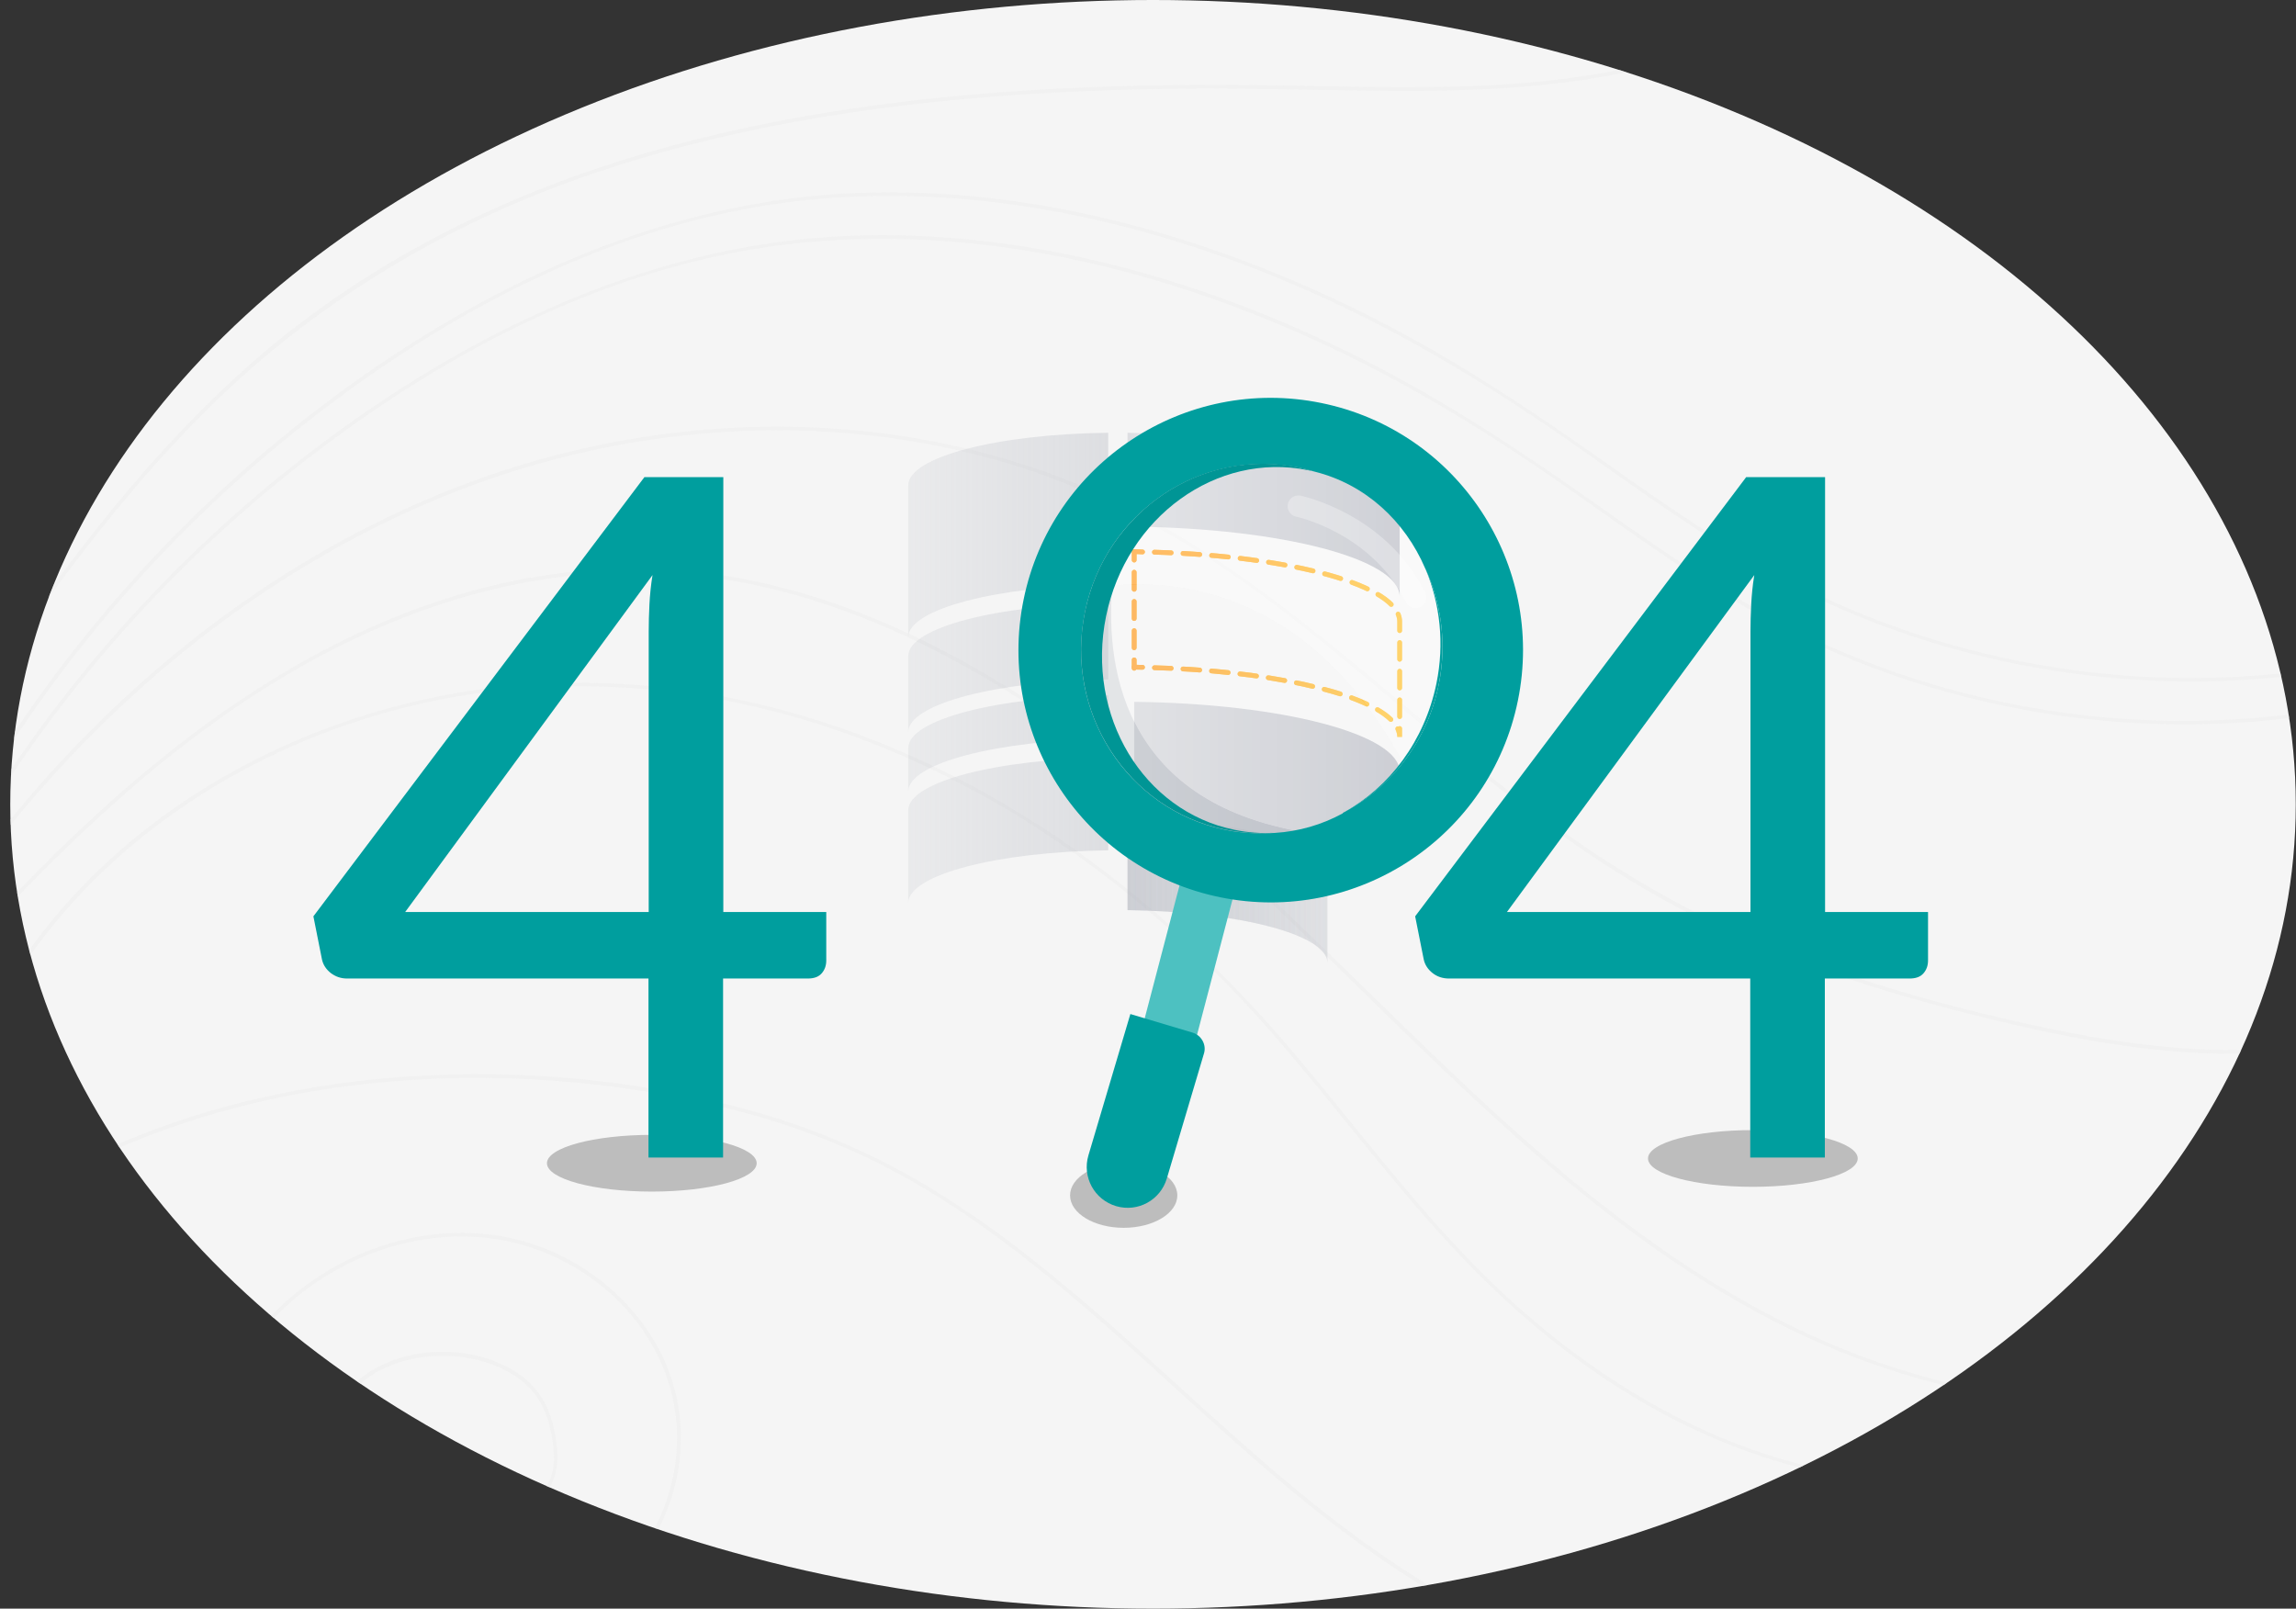
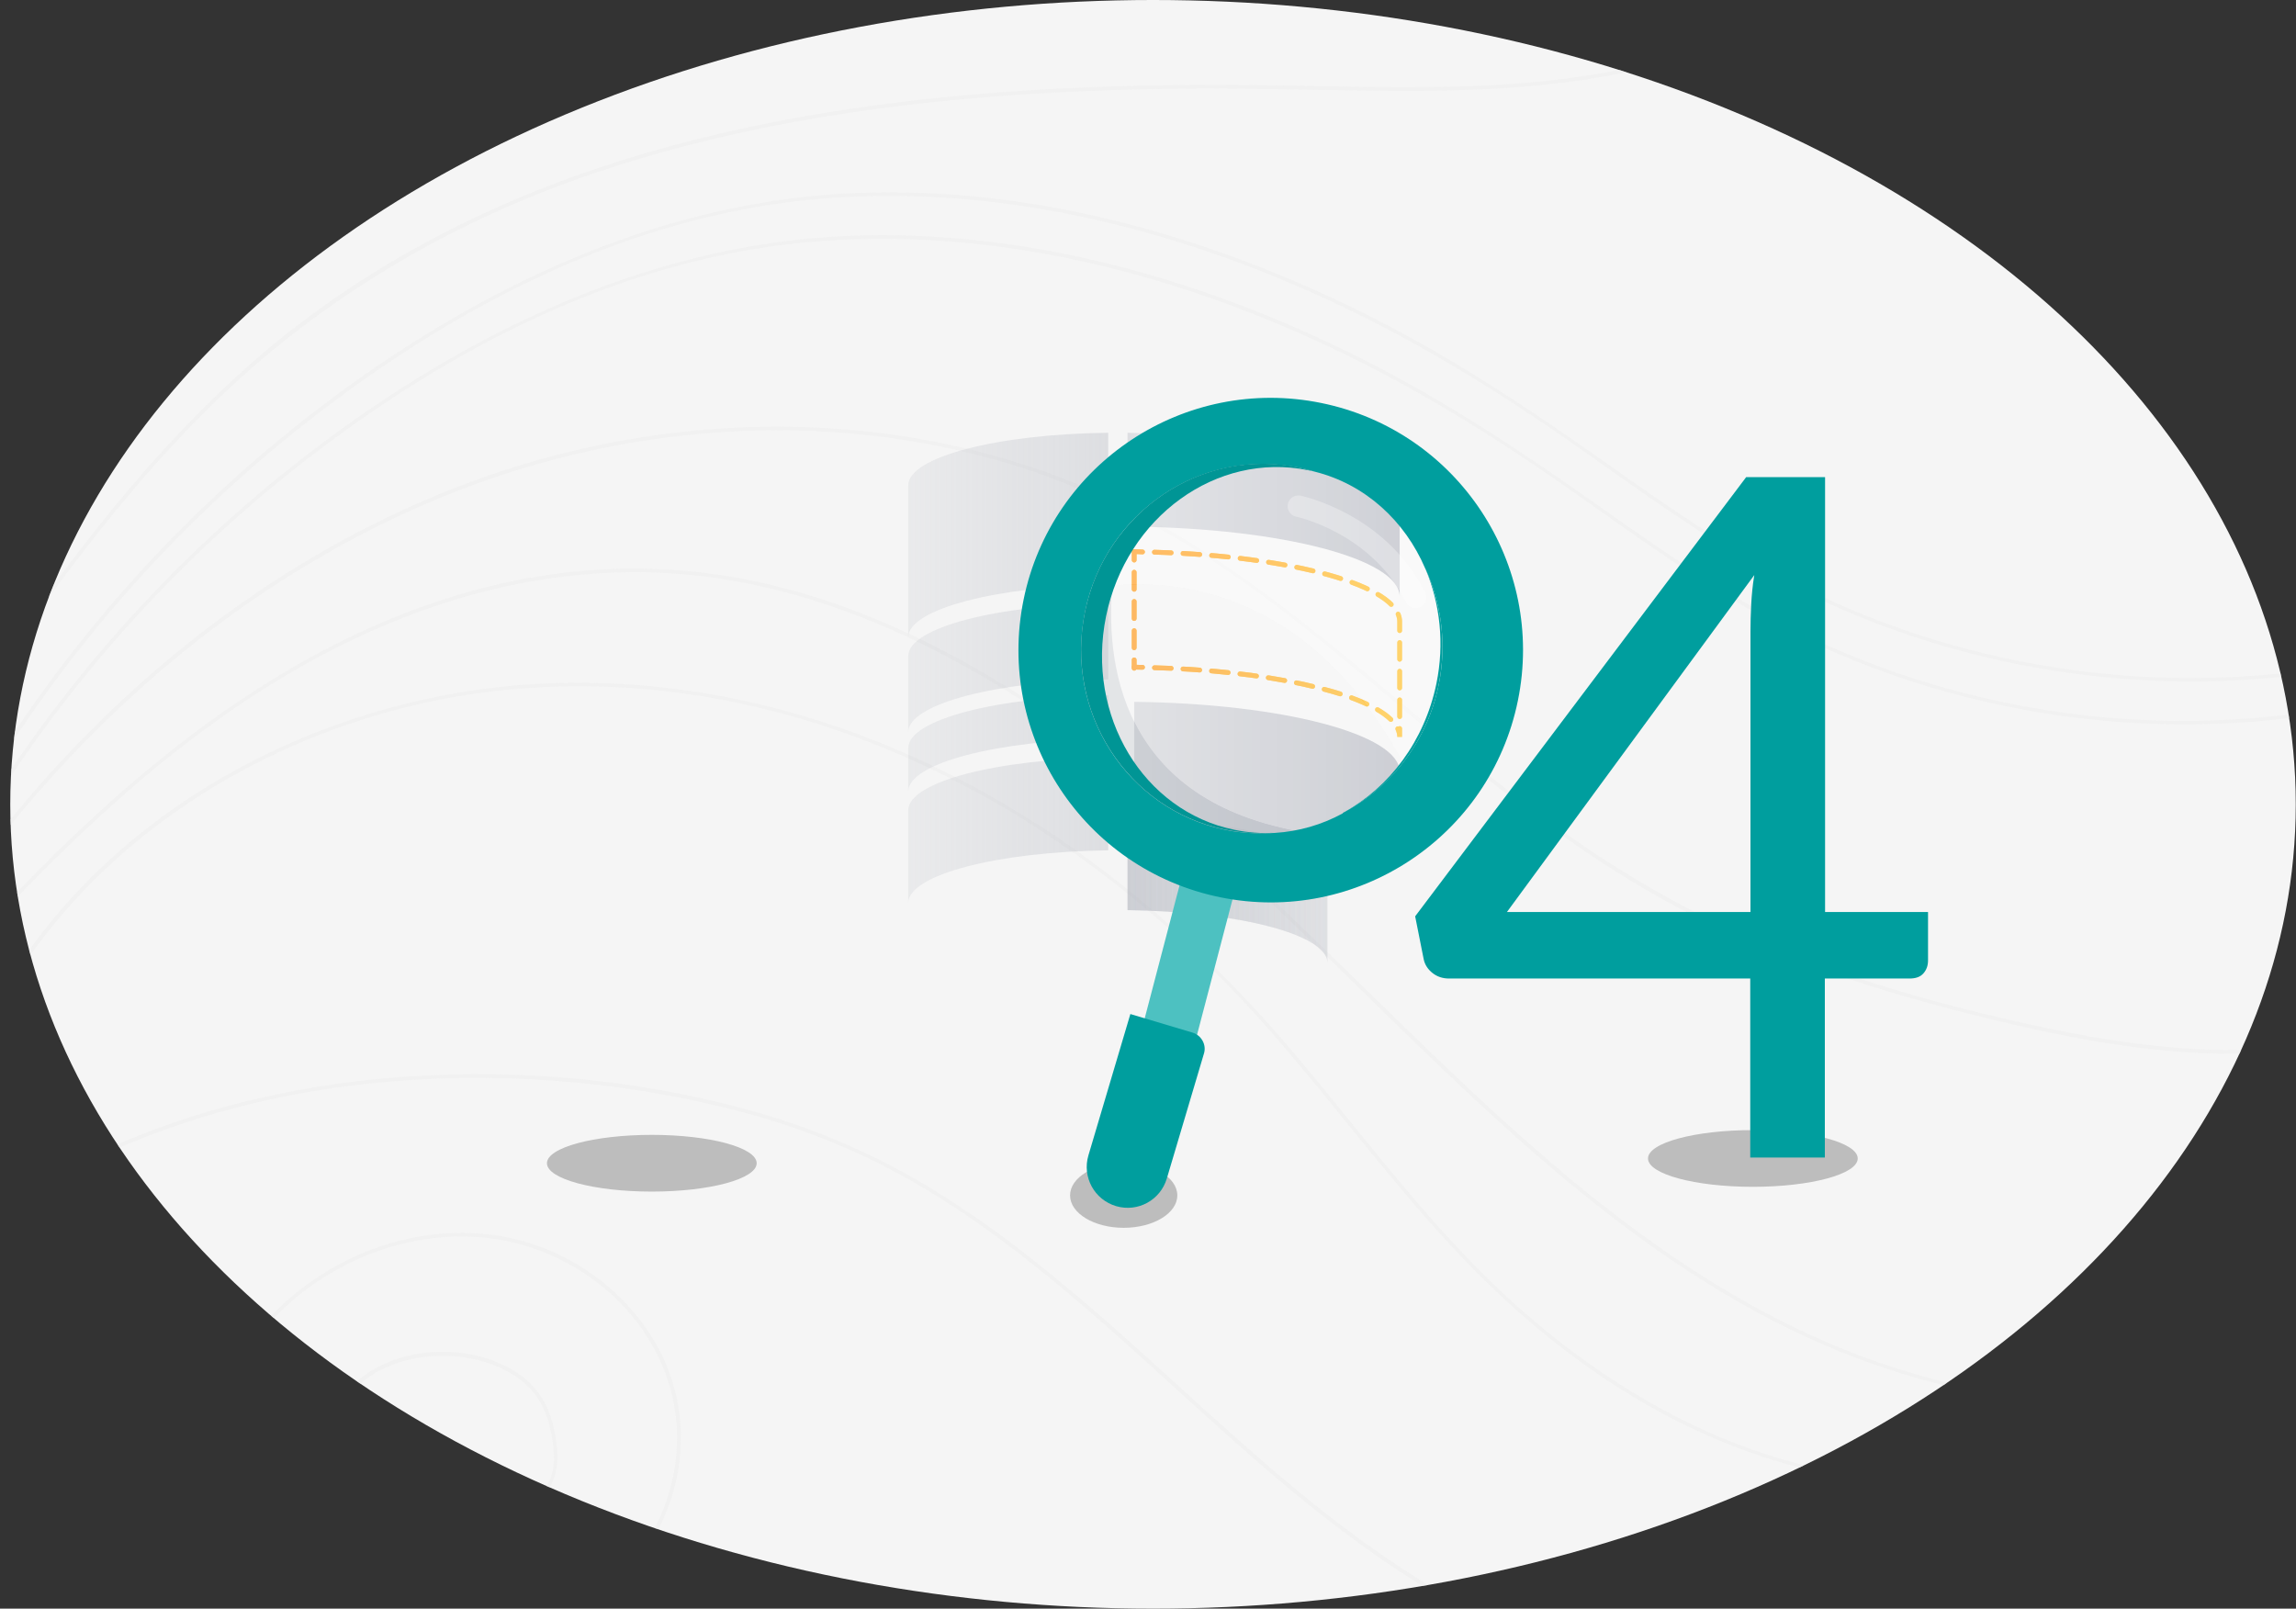
<svg xmlns="http://www.w3.org/2000/svg" xmlns:xlink="http://www.w3.org/1999/xlink" version="1.1" x="0px" y="0px" viewBox="0 0 963.4 675" style="enable-background:new 0 0 963.4 675;" xml:space="preserve">
  <rect x="0" y="0" width="963.4" height="675" fill="#333333" stroke="none" />
  <style type="text/css">
	.st0{display:none;}
	.st1{display:inline;opacity:0.3;fill:url(#SVGID_1_);}
	.st2{display:inline;opacity:0.3;fill:url(#SVGID_2_);}
	.st3{display:inline;opacity:0.3;fill:url(#SVGID_3_);}
	.st4{display:inline;opacity:0.3;fill:url(#SVGID_4_);}
	.st5{display:inline;opacity:0.3;fill:url(#SVGID_5_);}
	.st6{display:inline;opacity:0.3;fill:url(#SVGID_6_);}
	.st7{display:inline;opacity:0.3;fill:url(#SVGID_7_);}
	.st8{display:inline;}
	.st9{fill:none;stroke:url(#SVGID_8_);stroke-width:2;stroke-linecap:round;stroke-miterlimit:10;}
	.st10{fill:none;stroke:url(#SVGID_9_);stroke-width:2;stroke-linecap:round;stroke-miterlimit:10;stroke-dasharray:7.156,5.111;}
	.st11{fill:none;stroke:url(#SVGID_10_);stroke-width:2;stroke-linecap:round;stroke-miterlimit:10;}
	
		.st12{fill:none;stroke:url(#SVGID_11_);stroke-width:2;stroke-linecap:round;stroke-miterlimit:10;stroke-dasharray:7.013,5.01;}
	.st13{fill:none;stroke:url(#SVGID_12_);stroke-width:2;stroke-linecap:round;stroke-miterlimit:10;}
	
		.st14{fill:none;stroke:url(#SVGID_13_);stroke-width:2;stroke-linecap:round;stroke-miterlimit:10;stroke-dasharray:6.994,4.996;}
	.st15{fill:none;stroke:url(#SVGID_14_);stroke-width:2;stroke-linecap:round;stroke-miterlimit:10;}
	.st16{display:inline;opacity:0.3;fill:url(#SVGID_15_);}
	.st17{fill:none;stroke:url(#SVGID_16_);stroke-width:2;stroke-linecap:round;stroke-miterlimit:10;}
	
		.st18{fill:none;stroke:url(#SVGID_17_);stroke-width:2;stroke-linecap:round;stroke-miterlimit:10;stroke-dasharray:7.199,5.142;}
	.st19{fill:none;stroke:url(#SVGID_18_);stroke-width:2;stroke-linecap:round;stroke-miterlimit:10;}
	
		.st20{fill:none;stroke:url(#SVGID_19_);stroke-width:2;stroke-linecap:round;stroke-miterlimit:10;stroke-dasharray:6.704,4.788;}
	.st21{fill:none;stroke:url(#SVGID_20_);stroke-width:2;stroke-linecap:round;stroke-miterlimit:10;}
	
		.st22{fill:none;stroke:url(#SVGID_21_);stroke-width:2;stroke-linecap:round;stroke-miterlimit:10;stroke-dasharray:6.549,4.678;}
	.st23{fill:none;stroke:url(#SVGID_22_);stroke-width:2;stroke-linecap:round;stroke-miterlimit:10;}
	.st24{display:inline;opacity:0.3;fill:url(#SVGID_23_);}
	.st25{display:inline;opacity:0.3;fill:url(#SVGID_24_);}
	.st26{fill:#F5F5F5;}
	.st27{fill:#BDBDBD;}
	.st28{opacity:0.6;clip-path:url(#SVGID_26_);}
	.st29{fill:#EEEEEE;}
	.st30{fill:none;stroke:url(#SVGID_27_);stroke-width:2;stroke-linecap:round;stroke-miterlimit:10;}
	
		.st31{fill:none;stroke:url(#SVGID_28_);stroke-width:2;stroke-linecap:round;stroke-miterlimit:10;stroke-dasharray:7.156,5.111;}
	.st32{fill:none;stroke:url(#SVGID_29_);stroke-width:2;stroke-linecap:round;stroke-miterlimit:10;}
	
		.st33{fill:none;stroke:url(#SVGID_30_);stroke-width:2;stroke-linecap:round;stroke-miterlimit:10;stroke-dasharray:7.013,5.01;}
	.st34{fill:none;stroke:url(#SVGID_31_);stroke-width:2;stroke-linecap:round;stroke-miterlimit:10;}
	
		.st35{fill:none;stroke:url(#SVGID_32_);stroke-width:2;stroke-linecap:round;stroke-miterlimit:10;stroke-dasharray:6.994,4.996;}
	.st36{fill:none;stroke:url(#SVGID_33_);stroke-width:2;stroke-linecap:round;stroke-miterlimit:10;}
	.st37{opacity:0.6;fill:url(#SVGID_34_);}
	.st38{fill:none;stroke:url(#SVGID_35_);stroke-width:2;stroke-linecap:round;stroke-miterlimit:10;}
	
		.st39{fill:none;stroke:url(#SVGID_36_);stroke-width:2;stroke-linecap:round;stroke-miterlimit:10;stroke-dasharray:7.156,5.111;}
	.st40{fill:none;stroke:url(#SVGID_37_);stroke-width:2;stroke-linecap:round;stroke-miterlimit:10;}
	
		.st41{fill:none;stroke:url(#SVGID_38_);stroke-width:2;stroke-linecap:round;stroke-miterlimit:10;stroke-dasharray:7.013,5.01;}
	.st42{fill:none;stroke:url(#SVGID_39_);stroke-width:2;stroke-linecap:round;stroke-miterlimit:10;}
	
		.st43{fill:none;stroke:url(#SVGID_40_);stroke-width:2;stroke-linecap:round;stroke-miterlimit:10;stroke-dasharray:6.994,4.996;}
	.st44{fill:none;stroke:url(#SVGID_41_);stroke-width:2;stroke-linecap:round;stroke-miterlimit:10;}
	.st45{opacity:0.6;fill:url(#SVGID_42_);}
	.st46{opacity:0.3;fill:url(#SVGID_43_);}
	.st47{opacity:0.3;fill:url(#SVGID_44_);}
	.st48{opacity:0.3;fill:url(#SVGID_45_);}
	.st49{opacity:0.3;fill:url(#SVGID_46_);}
	.st50{opacity:0.3;fill:url(#SVGID_47_);}
	.st51{opacity:0.3;fill:url(#SVGID_48_);}
	.st52{opacity:0.3;fill:url(#SVGID_49_);}
	.st53{fill:#009E9E;}
	.st54{opacity:0.4;}
	.st55{fill:#FFFFFF;}
	.st56{fill:#FAFAFA;}
	.st57{fill:#C9CCD3;}
	.st58{fill:none;stroke:#4DC1C1;stroke-width:23;stroke-linecap:round;stroke-miterlimit:10;}
	.st59{opacity:0.3;fill:none;stroke:#FFFFFF;stroke-width:9;stroke-linecap:round;stroke-miterlimit:10;}
	.st60{fill:#009595;}
</style>
  <g id="Guides">
</g>
  <g id="backgrounds">
</g>
  <g id="shadows">
</g>
  <g id="_x34_04_background_lines">
</g>
  <g id="big_screens" class="st0">
    <linearGradient id="SVGID_1_" gradientUnits="userSpaceOnUse" x1="353.73" y1="-608.923" x2="465.162" y2="-608.923">
      <stop offset="0" style="stop-color:#A6AAB5;stop-opacity:0.5" />
      <stop offset="0.983" style="stop-color:#A6AAB5" />
    </linearGradient>
    <path class="st1" d="M465.2-580.8v-85.1c-62,0.7-111.4,13.6-111.4,29.3l0,84.6c0-15.7,49.4-28.6,111.4-29.3" />
    <linearGradient id="SVGID_2_" gradientUnits="userSpaceOnUse" x1="353.73" y1="-535.03" x2="465.162" y2="-535.03">
      <stop offset="0" style="stop-color:#A6AAB5;stop-opacity:0.5" />
      <stop offset="0.983" style="stop-color:#A6AAB5" />
    </linearGradient>
    <path class="st2" d="M465.2-528v-42.8c-62,0.7-111.4,13.6-111.4,29.3l0,42.3c0-15.7,49.4-28.6,111.4-29.3" />
    <linearGradient id="SVGID_3_" gradientUnits="userSpaceOnUse" x1="353.73" y1="-492.806" x2="465.162" y2="-492.806">
      <stop offset="0" style="stop-color:#A6AAB5;stop-opacity:0.5" />
      <stop offset="0.983" style="stop-color:#A6AAB5" />
    </linearGradient>
    <path class="st3" d="M465.2-494.8v-24.7c-62,0.7-111.4,13.6-111.4,29.3l0,24.2c0-15.7,49.4-28.6,111.4-29.3" />
    <linearGradient id="SVGID_4_" gradientUnits="userSpaceOnUse" x1="353.73" y1="-444.454" x2="465.162" y2="-444.454">
      <stop offset="0" style="stop-color:#A6AAB5;stop-opacity:0.5" />
      <stop offset="0.983" style="stop-color:#A6AAB5" />
    </linearGradient>
    <path class="st4" d="M465.2-445.8v-39.1c-62,0.7-111.4,13.6-111.4,29.3l0,51.6c0-15.7,49.4-28.6,111.4-29.3L465.2-445.8z" />
    <linearGradient id="SVGID_5_" gradientUnits="userSpaceOnUse" x1="241.934" y1="-410.465" x2="353.365" y2="-410.465" gradientTransform="matrix(-1 0 0 1 829.245 0)">
      <stop offset="0" style="stop-color:#A6AAB5;stop-opacity:0.5" />
      <stop offset="0.983" style="stop-color:#A6AAB5" />
    </linearGradient>
    <path class="st5" d="M475.9-399.2v-51.2c62,0.7,111.4,13.6,111.4,29.3l0,50.7c0-15.7-49.4-28.6-111.4-29.3" />
    <linearGradient id="SVGID_6_" gradientUnits="userSpaceOnUse" x1="241.934" y1="-621.742" x2="353.365" y2="-621.742" gradientTransform="matrix(-1 0 0 1 829.245 0)">
      <stop offset="0" style="stop-color:#A6AAB5;stop-opacity:0.5" />
      <stop offset="0.983" style="stop-color:#A6AAB5" />
    </linearGradient>
    <path class="st6" d="M475.9-606.4v-59.4c62,0.7,111.4,13.6,111.4,29.3l0,58.9c0-15.7-49.4-28.6-111.4-29.3" />
    <linearGradient id="SVGID_7_" gradientUnits="userSpaceOnUse" x1="241.934" y1="-482.465" x2="353.365" y2="-482.465" gradientTransform="matrix(-1 0 0 1 829.245 0)">
      <stop offset="0" style="stop-color:#A6AAB5;stop-opacity:0.5" />
      <stop offset="0.983" style="stop-color:#A6AAB5" />
    </linearGradient>
    <path class="st7" d="M475.9-460.2v-73.2c62,0.7,111.4,13.6,111.4,29.3l0,72.7c0-15.7-49.4-28.6-111.4-29.3" />
    <g class="st8">
      <g>
        <linearGradient id="SVGID_8_" gradientUnits="userSpaceOnUse" x1="474.88" y1="-549.32" x2="588.311" y2="-549.32">
          <stop offset="0" style="stop-color:#FFB400" />
          <stop offset="1" style="stop-color:#FFB400;stop-opacity:0.6" />
        </linearGradient>
        <line class="st9" x1="475.9" y1="-547.6" x2="475.9" y2="-551.1" />
        <linearGradient id="SVGID_9_" gradientUnits="userSpaceOnUse" x1="474.88" y1="-573.304" x2="588.311" y2="-573.304">
          <stop offset="0" style="stop-color:#FFB400" />
          <stop offset="1" style="stop-color:#FFB400;stop-opacity:0.6" />
        </linearGradient>
        <line class="st10" x1="475.9" y1="-556.2" x2="475.9" y2="-590.4" />
        <linearGradient id="SVGID_10_" gradientUnits="userSpaceOnUse" x1="474.88" y1="-594.739" x2="588.311" y2="-594.739">
          <stop offset="0" style="stop-color:#FFB400" />
          <stop offset="1" style="stop-color:#FFB400;stop-opacity:0.6" />
        </linearGradient>
        <path class="st11" d="M475.9-593v-3.5c1.2,0,2.3,0,3.5,0.1" />
        <linearGradient id="SVGID_11_" gradientUnits="userSpaceOnUse" x1="474.88" y1="-560.541" x2="588.311" y2="-560.541">
          <stop offset="0" style="stop-color:#FFB400" />
          <stop offset="1" style="stop-color:#FFB400;stop-opacity:0.6" />
        </linearGradient>
        <path class="st12" d="M484.4-596.3c58,1.7,102.9,14.1,102.9,29.1l0,42.4" />
        <linearGradient id="SVGID_12_" gradientUnits="userSpaceOnUse" x1="474.88" y1="-521.021" x2="588.311" y2="-521.021">
          <stop offset="0" style="stop-color:#FFB400" />
          <stop offset="1" style="stop-color:#FFB400;stop-opacity:0.6" />
        </linearGradient>
        <path class="st13" d="M587.3-522.3l0,3.5c0-1.1-0.3-2.3-0.8-3.4" />
        <linearGradient id="SVGID_13_" gradientUnits="userSpaceOnUse" x1="474.88" y1="-537.055" x2="588.311" y2="-537.055">
          <stop offset="0" style="stop-color:#FFB400" />
          <stop offset="1" style="stop-color:#FFB400;stop-opacity:0.6" />
        </linearGradient>
        <path class="st14" d="M583.6-526.1c-12.1-11.7-52.4-20.6-101.7-21.8" />
        <linearGradient id="SVGID_14_" gradientUnits="userSpaceOnUse" x1="474.88" y1="-548.047" x2="588.311" y2="-548.047">
          <stop offset="0" style="stop-color:#FFB400" />
          <stop offset="1" style="stop-color:#FFB400;stop-opacity:0.6" />
        </linearGradient>
        <path class="st15" d="M479.4-548c-1.2,0-2.3,0-3.5-0.1" />
      </g>
    </g>
  </g>
  <g id="Screens_1_">
</g>
  <g id="small_Screens_copy">
</g>
  <g id="Layer_18" class="st0">
    <linearGradient id="SVGID_15_" gradientUnits="userSpaceOnUse" x1="272.245" y1="-613.186" x2="356.134" y2="-613.186" gradientTransform="matrix(-1 0 0 1 829.245 0)">
      <stop offset="0" style="stop-color:#A6AAB5;stop-opacity:0.5" />
      <stop offset="0.983" style="stop-color:#A6AAB5" />
    </linearGradient>
    <path class="st16" d="M473.1-601.7v-44.7c46.7,0.5,83.9,10.2,83.9,22.1l0,44.4c0-11.8-37.2-21.5-83.9-22.1" />
    <g class="st8">
      <g>
        <linearGradient id="SVGID_16_" gradientUnits="userSpaceOnUse" x1="472.111" y1="-559.097" x2="558" y2="-559.097">
          <stop offset="0" style="stop-color:#FFB400" />
          <stop offset="1" style="stop-color:#FFB400;stop-opacity:0.6" />
        </linearGradient>
        <line class="st17" x1="473.1" y1="-557.3" x2="473.1" y2="-560.8" />
        <linearGradient id="SVGID_17_" gradientUnits="userSpaceOnUse" x1="472.111" y1="-577.044" x2="558" y2="-577.044">
          <stop offset="0" style="stop-color:#FFB400" />
          <stop offset="1" style="stop-color:#FFB400;stop-opacity:0.6" />
        </linearGradient>
        <line class="st18" x1="473.1" y1="-566" x2="473.1" y2="-588.1" />
        <linearGradient id="SVGID_18_" gradientUnits="userSpaceOnUse" x1="472.111" y1="-592.426" x2="558" y2="-592.426">
          <stop offset="0" style="stop-color:#FFB400" />
          <stop offset="1" style="stop-color:#FFB400;stop-opacity:0.6" />
        </linearGradient>
        <path class="st19" d="M473.1-590.7v-3.5c1.2,0,2.3,0,3.5,0.1" />
        <linearGradient id="SVGID_19_" gradientUnits="userSpaceOnUse" x1="472.111" y1="-567.769" x2="558" y2="-567.769">
          <stop offset="0" style="stop-color:#FFB400" />
          <stop offset="1" style="stop-color:#FFB400;stop-opacity:0.6" />
        </linearGradient>
        <path class="st20" d="M481.4-594c42.7,1.5,75.6,10.7,75.6,21.9l0,30.5" />
        <linearGradient id="SVGID_20_" gradientUnits="userSpaceOnUse" x1="472.111" y1="-537.917" x2="558" y2="-537.917">
          <stop offset="0" style="stop-color:#FFB400" />
          <stop offset="1" style="stop-color:#FFB400;stop-opacity:0.6" />
        </linearGradient>
        <path class="st21" d="M557-539.2l0,3.5c0-1.1-0.3-2.2-1-3.3" />
        <linearGradient id="SVGID_21_" gradientUnits="userSpaceOnUse" x1="472.111" y1="-549.999" x2="558" y2="-549.999">
          <stop offset="0" style="stop-color:#FFB400" />
          <stop offset="1" style="stop-color:#FFB400;stop-opacity:0.6" />
        </linearGradient>
        <path class="st22" d="M552.8-542.4c-10.4-8.1-39-14.2-73.9-15.2" />
        <linearGradient id="SVGID_22_" gradientUnits="userSpaceOnUse" x1="472.111" y1="-557.697" x2="558" y2="-557.697">
          <stop offset="0" style="stop-color:#FFB400" />
          <stop offset="1" style="stop-color:#FFB400;stop-opacity:0.6" />
        </linearGradient>
        <path class="st23" d="M476.6-557.7c-1.2,0-2.3,0-3.5-0.1" />
      </g>
    </g>
    <linearGradient id="SVGID_23_" gradientUnits="userSpaceOnUse" x1="272.245" y1="-508.334" x2="356.134" y2="-508.334" gradientTransform="matrix(-1 0 0 1 829.245 0)">
      <stop offset="0" style="stop-color:#A6AAB5;stop-opacity:0.5" />
      <stop offset="0.983" style="stop-color:#A6AAB5" />
    </linearGradient>
    <path class="st24" d="M473.1-491.6v-55.1c46.7,0.5,83.9,10.2,83.9,22.1l0,54.8c0-11.8-37.2-21.5-83.9-22.1" />
    <linearGradient id="SVGID_24_" gradientUnits="userSpaceOnUse" x1="272.245" y1="-454.13" x2="356.134" y2="-454.13" gradientTransform="matrix(-1 0 0 1 829.245 0)">
      <stop offset="0" style="stop-color:#A6AAB5;stop-opacity:0.5" />
      <stop offset="0.983" style="stop-color:#A6AAB5" />
    </linearGradient>
    <path class="st25" d="M473.1-445.7v-38.6c46.7,0.5,83.9,10.2,83.9,22.1l0,38.2c0-11.8-37.2-21.5-83.9-22.1" />
  </g>
  <g id="_x34_04">
</g>
  <g id="magnifying_frame">
    <g>
      <ellipse class="st26" cx="483.8" cy="337.5" rx="479.5" ry="337.5" />
      <ellipse class="st27" cx="273.5" cy="488.1" rx="44" ry="11.9" />
      <ellipse class="st27" cx="735.5" cy="486.1" rx="44" ry="11.9" />
      <ellipse class="st27" cx="471.5" cy="501.6" rx="22.5" ry="13.6" />
      <g>
        <defs>
          <ellipse id="SVGID_25_" cx="483.8" cy="337.5" rx="479.5" ry="337.5" />
        </defs>
        <clipPath id="SVGID_26_">
          <use xlink:href="#SVGID_25_" style="overflow:visible;" />
        </clipPath>
        <g class="st28">
          <g>
            <path class="st29" d="M0.8,350.7c48.4-60.8,110.6-111.3,182.6-141.3c75.6-31.5,162-38.5,240.7-14.6       c39,11.8,74.2,31.8,106.8,55.9c32.1,23.8,61.7,50.8,92.9,75.8c31,25,63.6,47.4,99.8,64c38.6,17.6,79.6,29.7,120.8,39.3       c42.8,10,87.5,16.6,131.3,9.3c34.9-5.9,69.3-21.2,94-47c5.8-6,10.9-12.6,15.4-19.6c0.5-0.8-0.8-1.6-1.3-0.8       c-20.9,32.3-55.4,52.9-92.1,62.4c-43.4,11.2-89.2,6.5-132.5-2.6c-43.2-9.1-86.2-21.3-126.8-38.8       c-37.9-16.4-71.9-38.8-104.1-64.5C568,280.1,512.1,223.9,437.7,197.7c-75.5-26.6-160-23.9-235.2,2.7       c-71.5,25.4-134.7,71.2-184.8,127.8c-6.2,7-12.2,14.2-18,21.5C-0.8,350.4,0.2,351.5,0.8,350.7L0.8,350.7z" />
          </g>
        </g>
        <g class="st28">
          <g>
            <path class="st29" d="M2.6,416.3c34.1-57.1,91.5-97.1,154.7-116c66.6-19.9,137.4-15,202.2,9.1       c68.5,25.5,127.8,70.5,175.5,125.5c25.7,29.6,49,61.3,75.8,89.9c25.2,26.9,53.9,50.5,86.4,68.1       c62.6,33.8,139.5,43.1,205.1,11.8c8-3.8,15.7-8.3,23.1-13.2c0.8-0.5,0-1.8-0.8-1.3c-64,43-147.4,40-215,7.4       c-33.8-16.3-64-39.3-90.3-66c-27.9-28.4-51.6-60.5-77.3-90.8C495.5,386,439,340.4,372.3,312.9c-63.1-26-132.9-34.3-199.5-18.2       C111,309.5,53.1,343.9,14.8,395.2c-4.9,6.5-9.4,13.3-13.6,20.4C0.8,416.4,2.1,417.2,2.6,416.3L2.6,416.3z" />
          </g>
        </g>
        <g class="st28">
          <g>
            <path class="st29" d="M-26.6,318.6C8.3,266.8,43.6,214.5,88.3,170.5c42.6-41.9,93.6-73.2,149.6-93.8       C293,56.5,351.3,46.1,409.7,41.1c29.5-2.5,59.1-3.7,88.7-3.9c32.6-0.3,65.3,1.1,97.9,0.9c60.5-0.3,125.1-8,174.2-46.6       c5.7-4.5,11-9.3,16-14.5c0.7-0.7-0.4-1.8-1.1-1.1C740.6,22.3,674,34.7,612.2,36.3c-33.7,0.9-67.5-0.7-101.2-0.7       c-29.4,0-58.7,0.8-88,2.9c-58.2,4.2-116.5,13.4-172,32c-54.8,18.4-106,46.3-149,85c-46,41.4-82.3,92.1-116.9,143.1       c-4.3,6.4-8.7,12.8-13,19.2C-28.5,318.6-27.2,319.3-26.6,318.6L-26.6,318.6z" />
          </g>
        </g>
        <g class="st28">
          <g>
            <path class="st29" d="M-12.8,340.5C23.7,277.1,72.5,221,130.2,176c61-47.6,132.7-84.9,210.7-92.3c76.1-7.2,152.5,11.9,221,44.3       c34.7,16.4,67.2,36.5,98.6,58.5c32.9,23.1,65.4,47.2,102,64.5c66.8,31.5,143.1,42.1,215.9,30.2c9.2-1.5,18.3-3.4,27.3-5.6       c0.9-0.2,0.5-1.7-0.4-1.4c-75.2,18.4-155.7,12-227.2-17.8c-37.5-15.6-70.8-38.5-103.9-61.9c-32.1-22.7-64.6-44.3-99.8-62       C508,99.2,433.7,77.9,358.8,81c-77.2,3.2-148.6,35.3-210.8,79.8c-58.7,42-109.3,95.2-148.2,156c-4.8,7.5-9.4,15.2-13.9,22.9       C-14.6,340.6-13.3,341.4-12.8,340.5L-12.8,340.5z" />
          </g>
        </g>
        <g class="st28">
          <g>
            <path class="st29" d="M-15.9,358.5C20.7,295.1,69.4,239,127.1,194c61-47.6,132.7-84.9,210.7-92.3c76.1-7.2,152.5,11.9,221,44.3       c34.7,16.4,67.2,36.5,98.6,58.5c32.9,23.1,65.4,47.2,102,64.5c66.8,31.5,143.1,42.1,215.9,30.2c9.2-1.5,18.3-3.4,27.3-5.6       c0.9-0.2,0.5-1.7-0.4-1.4c-75.2,18.4-155.7,12-227.2-17.8c-37.5-15.6-70.8-38.5-103.9-61.9c-32.1-22.7-64.6-44.3-99.8-62       C504.9,117.1,430.6,95.9,355.8,99c-77.2,3.2-148.6,35.3-210.8,79.8c-58.7,42-109.3,95.2-148.2,156c-4.8,7.5-9.4,15.2-13.9,22.9       C-17.6,358.6-16.3,359.3-15.9,358.5L-15.9,358.5z" />
          </g>
        </g>
        <g class="st28">
          <g>
            <path class="st29" d="M13.1,500.4c43.3-25.8,92.3-40.6,142.3-45.8c50.8-5.3,103-1.5,152.5,11.1c25.5,6.5,50.1,16,73.1,29       c21.8,12.3,42.1,27.2,61.4,43.1c38.4,31.6,73.2,67.3,112.3,98c37.4,29.4,79.6,55.2,126.9,64.6c5.7,1.1,11.3,2,17.1,2.6       c1,0.1,0.9-1.4,0-1.5c-49.9-5.7-94.8-30.4-134.3-60.2c-40-30.1-75.1-66-113.3-98.2c-18.8-15.9-38.4-31-59.4-43.8       c-21.9-13.4-45.3-23.9-69.9-31.3C273,453.4,220.6,448.3,170,451.8c-49,3.4-97.7,15.5-141.4,38.2c-5.5,2.9-10.9,5.9-16.3,9.1       C11.5,499.6,12.2,500.9,13.1,500.4L13.1,500.4z" />
          </g>
        </g>
        <g class="st28">
          <g>
            <path class="st29" d="M-10,394.8c54.2-59,116.1-114.9,193.5-140.8c37.8-12.7,77.9-17.2,117.5-11.4c36.6,5.4,71.5,19,103.7,36.9       c66.3,36.8,120.1,90.5,173.8,143.1c52.4,51.3,106.8,103.2,173.5,135.6c69.8,33.9,150.7,42.1,225.9,22.8       c9.6-2.5,19-5.4,28.4-8.7c0.9-0.3,0.5-1.8-0.4-1.4c-77.3,27.5-164.2,24.9-239.5-7.7c-69.2-29.9-125.6-82-178.9-134       C534,377.2,481.4,323.5,417,284.9c-31.1-18.6-64.8-33.5-100.3-41c-36.8-7.8-74.7-6.9-111.2,2.1C128,265.2,63.8,315.9,9.3,372.2       c-6.9,7.1-13.6,14.3-20.3,21.6C-11.7,394.5-10.6,395.5-10,394.8L-10,394.8z" />
          </g>
        </g>
        <g class="st28">
          <g>
            <path class="st29" d="M142.5,591.7c10.8-21,38.7-26.5,59.9-20.5c6,1.7,11.9,4.4,16.8,8.4c5.2,4.2,8.7,9.8,10.7,16.2       c1.1,3.7,1.9,7.5,2.3,11.3c0.4,3.8,0.5,7.7-0.6,11.4c-1.8,6.1-6.6,10.9-11.8,14.4c-13.1,8.8-29.9,12-45.5,9.7       c-0.9-0.1-1.4,1.3-0.4,1.4c14.7,2.2,30-0.4,43-7.7c5.6-3.1,10.9-7.3,14.1-12.9c3.8-6.7,3.2-14.3,1.9-21.6       c-1.3-7.1-3.9-14-8.7-19.5c-4.2-4.8-9.8-8.3-15.7-10.7c-11.4-4.7-24.4-5.6-36.4-2.9c-11.3,2.5-22.1,8.5-28.7,18.2       c-0.8,1.2-1.6,2.5-2.2,3.8C140.8,591.8,142.1,592.5,142.5,591.7L142.5,591.7z" />
          </g>
        </g>
        <g class="st28">
          <g>
            <path class="st29" d="M91.1,589.4c9.3-22.1,25.3-41.4,45.7-54c19.7-12.2,43.3-18.4,66.4-16.1c21.3,2.1,41.5,11.8,56.6,26.9       c14.9,15,24.1,35,24.3,56.2c0.2,20.6-7.5,41.4-22.1,56.1c-1.8,1.8-3.7,3.4-5.6,5c-0.8,0.6,0.3,1.7,1.1,1.1       c16.5-13.2,26.2-33.7,27.9-54.6c0.9-10.5-0.3-21.3-3.6-31.3c-3.3-10.1-8.7-19.5-15.5-27.6c-13.7-16.5-33.4-28.1-54.5-32.1       c-23.3-4.4-47.7,0.1-68.6,11c-21.4,11.2-38.9,29.4-49.9,50.9c-1.4,2.7-2.6,5.4-3.8,8.1C89.3,589.9,90.7,590.3,91.1,589.4       L91.1,589.4z" />
          </g>
        </g>
      </g>
      <g>
        <g>
          <linearGradient id="SVGID_27_" gradientUnits="userSpaceOnUse" x1="474.88" y1="278.68" x2="588.311" y2="278.68">
            <stop offset="0" style="stop-color:#FFB400" />
            <stop offset="1" style="stop-color:#FFB400;stop-opacity:0.6" />
          </linearGradient>
          <line class="st30" x1="475.9" y1="280.4" x2="475.9" y2="276.9" />
          <linearGradient id="SVGID_28_" gradientUnits="userSpaceOnUse" x1="474.88" y1="254.696" x2="588.311" y2="254.696">
            <stop offset="0" style="stop-color:#FFB400" />
            <stop offset="1" style="stop-color:#FFB400;stop-opacity:0.6" />
          </linearGradient>
          <line class="st31" x1="475.9" y1="271.8" x2="475.9" y2="237.6" />
          <linearGradient id="SVGID_29_" gradientUnits="userSpaceOnUse" x1="474.88" y1="233.262" x2="588.311" y2="233.262">
            <stop offset="0" style="stop-color:#FFB400" />
            <stop offset="1" style="stop-color:#FFB400;stop-opacity:0.6" />
          </linearGradient>
          <path class="st32" d="M475.9,235v-3.5c1.2,0,2.3,0,3.5,0.1" />
          <linearGradient id="SVGID_30_" gradientUnits="userSpaceOnUse" x1="474.88" y1="267.459" x2="588.311" y2="267.459">
            <stop offset="0" style="stop-color:#FFB400" />
            <stop offset="1" style="stop-color:#FFB400;stop-opacity:0.6" />
          </linearGradient>
          <path class="st33" d="M484.4,231.7c58,1.7,102.9,14.1,102.9,29.1l0,42.4" />
          <linearGradient id="SVGID_31_" gradientUnits="userSpaceOnUse" x1="474.88" y1="306.978" x2="588.311" y2="306.978">
            <stop offset="0" style="stop-color:#FFB400" />
            <stop offset="1" style="stop-color:#FFB400;stop-opacity:0.6" />
          </linearGradient>
          <path class="st34" d="M587.3,305.7l0,3.5c0-1.1-0.3-2.3-0.8-3.4" />
          <linearGradient id="SVGID_32_" gradientUnits="userSpaceOnUse" x1="474.88" y1="290.945" x2="588.311" y2="290.945">
            <stop offset="0" style="stop-color:#FFB400" />
            <stop offset="1" style="stop-color:#FFB400;stop-opacity:0.6" />
          </linearGradient>
          <path class="st35" d="M583.6,301.9c-12.1-11.7-52.4-20.6-101.7-21.8" />
          <linearGradient id="SVGID_33_" gradientUnits="userSpaceOnUse" x1="474.88" y1="279.953" x2="588.311" y2="279.953">
            <stop offset="0" style="stop-color:#FFB400" />
            <stop offset="1" style="stop-color:#FFB400;stop-opacity:0.6" />
          </linearGradient>
          <path class="st36" d="M479.4,280c-1.2,0-2.3,0-3.5-0.1" />
        </g>
      </g>
      <linearGradient id="SVGID_34_" gradientUnits="userSpaceOnUse" x1="475.88" y1="216.646" x2="587.311" y2="216.646">
        <stop offset="0" style="stop-color:#A6AAB5;stop-opacity:0.8" />
        <stop offset="0.958" style="stop-color:#828797" />
      </linearGradient>
      <path class="st37" d="M475.9,221.6L490,186c62,0.7,97.3-10.3,97.3,5.4l0,58.9c0-15.7-49.4-28.6-111.4-29.3" />
      <g>
        <g>
          <linearGradient id="SVGID_35_" gradientUnits="userSpaceOnUse" x1="474.88" y1="278.68" x2="588.311" y2="278.68">
            <stop offset="0" style="stop-color:#FF8C00" />
            <stop offset="1" style="stop-color:#FFB400;stop-opacity:0.9" />
          </linearGradient>
          <line class="st38" x1="475.9" y1="280.4" x2="475.9" y2="276.9" />
          <linearGradient id="SVGID_36_" gradientUnits="userSpaceOnUse" x1="474.88" y1="254.696" x2="588.311" y2="254.696">
            <stop offset="0" style="stop-color:#FF8C00" />
            <stop offset="1" style="stop-color:#FFB400;stop-opacity:0.9" />
          </linearGradient>
          <line class="st39" x1="475.9" y1="271.8" x2="475.9" y2="237.6" />
          <linearGradient id="SVGID_37_" gradientUnits="userSpaceOnUse" x1="474.88" y1="233.262" x2="588.311" y2="233.262">
            <stop offset="0" style="stop-color:#FF8C00" />
            <stop offset="1" style="stop-color:#FFB400;stop-opacity:0.9" />
          </linearGradient>
          <path class="st40" d="M475.9,235v-3.5c1.2,0,2.3,0,3.5,0.1" />
          <linearGradient id="SVGID_38_" gradientUnits="userSpaceOnUse" x1="474.88" y1="267.459" x2="588.311" y2="267.459">
            <stop offset="0" style="stop-color:#FF8C00" />
            <stop offset="1" style="stop-color:#FFB400;stop-opacity:0.9" />
          </linearGradient>
          <path class="st41" d="M484.4,231.7c58,1.7,102.9,14.1,102.9,29.1l0,42.4" />
          <linearGradient id="SVGID_39_" gradientUnits="userSpaceOnUse" x1="474.88" y1="306.978" x2="588.311" y2="306.978">
            <stop offset="0" style="stop-color:#FF8C00" />
            <stop offset="1" style="stop-color:#FFB400;stop-opacity:0.9" />
          </linearGradient>
          <path class="st42" d="M587.3,305.7l0,3.5c0-1.1-0.3-2.3-0.8-3.4" />
          <linearGradient id="SVGID_40_" gradientUnits="userSpaceOnUse" x1="474.88" y1="290.945" x2="588.311" y2="290.945">
            <stop offset="0" style="stop-color:#FF8C00" />
            <stop offset="1" style="stop-color:#FFB400;stop-opacity:0.9" />
          </linearGradient>
          <path class="st43" d="M583.6,301.9c-12.1-11.7-52.4-20.6-101.7-21.8" />
          <linearGradient id="SVGID_41_" gradientUnits="userSpaceOnUse" x1="474.88" y1="279.953" x2="588.311" y2="279.953">
            <stop offset="0" style="stop-color:#FF8C00" />
            <stop offset="1" style="stop-color:#FFB400;stop-opacity:0.9" />
          </linearGradient>
          <path class="st44" d="M479.4,280c-1.2,0-2.3,0-3.5-0.1" />
        </g>
      </g>
      <linearGradient id="SVGID_42_" gradientUnits="userSpaceOnUse" x1="475.88" y1="323.962" x2="587.285" y2="323.962">
        <stop offset="0" style="stop-color:#A6AAB5;stop-opacity:0.8" />
        <stop offset="0.958" style="stop-color:#828797" />
      </linearGradient>
      <path class="st45" d="M475.9,342.9v-48.4c62,0.7,111.4,13.6,111.4,29.3c0,0-0.3,22.2-41.3,28.2S475.9,342.9,475.9,342.9z" />
      <linearGradient id="SVGID_43_" gradientUnits="userSpaceOnUse" x1="339.78" y1="187.156" x2="356.134" y2="187.156" gradientTransform="matrix(-1 0 0 1 829.245 0)">
        <stop offset="0" style="stop-color:#A6AAB5;stop-opacity:0.5" />
        <stop offset="0.983" style="stop-color:#A6AAB5" />
      </linearGradient>
      <path class="st46" d="M473.1,192.7v-11.1c5.6,0.1,11.1,0.3,16.4,0.6" />
      <linearGradient id="SVGID_44_" gradientUnits="userSpaceOnUse" x1="272.245" y1="373.87" x2="356.134" y2="373.87" gradientTransform="matrix(-1 0 0 1 829.245 0)">
        <stop offset="0" style="stop-color:#A6AAB5;stop-opacity:0.5" />
        <stop offset="0.983" style="stop-color:#A6AAB5" />
      </linearGradient>
      <path class="st47" d="M473.1,382.3v-38.6c46.7,0.5,83.9,10.2,83.9,22.1l0,38.2c0-11.8-37.2-21.5-83.9-22.1" />
      <linearGradient id="SVGID_45_" gradientUnits="userSpaceOnUse" x1="381.153" y1="224.464" x2="465.042" y2="224.464">
        <stop offset="0" style="stop-color:#A6AAB5;stop-opacity:0.5" />
        <stop offset="0.983" style="stop-color:#A6AAB5" />
      </linearGradient>
      <path class="st48" d="M465,245.6v-64c-46.7,0.5-83.9,10.2-83.9,22.1l0,63.7c0-11.8,37.2-21.5,83.9-22.1" />
      <linearGradient id="SVGID_46_" gradientUnits="userSpaceOnUse" x1="272.245" y1="373.87" x2="356.134" y2="373.87" gradientTransform="matrix(-1 0 0 1 829.245 0)">
        <stop offset="0" style="stop-color:#A6AAB5;stop-opacity:0.5" />
        <stop offset="0.983" style="stop-color:#A6AAB5" />
      </linearGradient>
      <path class="st49" d="M473.1,382.3v-38.6c46.7,0.5,83.9,10.2,83.9,22.1l0,38.2c0-11.8-37.2-21.5-83.9-22.1" />
      <linearGradient id="SVGID_47_" gradientUnits="userSpaceOnUse" x1="381.153" y1="280.093" x2="465.042" y2="280.093">
        <stop offset="0" style="stop-color:#A6AAB5;stop-opacity:0.5" />
        <stop offset="0.983" style="stop-color:#A6AAB5" />
      </linearGradient>
      <path class="st50" d="M465,285.4v-32.2c-46.7,0.5-83.9,10.2-83.9,22.1l0,31.9c0-11.8,37.2-21.5,83.9-22.1" />
      <linearGradient id="SVGID_48_" gradientUnits="userSpaceOnUse" x1="381.153" y1="311.881" x2="465.042" y2="311.881">
        <stop offset="0" style="stop-color:#A6AAB5;stop-opacity:0.5" />
        <stop offset="0.983" style="stop-color:#A6AAB5" />
      </linearGradient>
      <path class="st51" d="M465,310.4v-18.6c-46.7,0.5-83.9,10.2-83.9,22.1l0,18.2c0-11.8,37.2-21.5,83.9-22.1" />
      <linearGradient id="SVGID_49_" gradientUnits="userSpaceOnUse" x1="381.153" y1="348.281" x2="465.042" y2="348.281">
        <stop offset="0" style="stop-color:#A6AAB5;stop-opacity:0.5" />
        <stop offset="0.983" style="stop-color:#A6AAB5" />
      </linearGradient>
      <path class="st52" d="M465,347.3v-29.4c-46.7,0.5-83.9,10.2-83.9,22.1l0,38.9c0-11.8,37.2-21.5,83.9-22.1L465,347.3z" />
      <path class="st53" d="M765.8,382.7H809V403c0,2.1-0.6,3.9-1.9,5.4c-1.3,1.5-3.2,2.2-5.9,2.2h-35.5v75.1h-31.3v-75.1H608    c-2.7,0-5-0.8-6.9-2.3c-1.9-1.5-3.2-3.4-3.7-5.7l-3.6-18.1l138.9-184.3h33.1V382.7z M734.5,264.9c0-3.5,0.1-7.2,0.3-11.2    c0.2-4,0.6-8.1,1.3-12.4L632.3,382.7h102.2V264.9z" />
-       <path class="st53" d="M303.5,382.7h43.2V403c0,2.1-0.6,3.9-1.9,5.4c-1.3,1.5-3.2,2.2-5.9,2.2h-35.5v75.1h-31.3v-75.1H145.7    c-2.7,0-4.9-0.8-6.9-2.3c-1.9-1.5-3.2-3.4-3.7-5.7l-3.6-18.1l138.9-184.3h33.1V382.7z M272.2,264.9c0-3.5,0.1-7.2,0.3-11.2    c0.2-4,0.6-8.1,1.3-12.4L170,382.7h102.2V264.9z" />
      <g class="st54">
        <g id="XMLID_2_">
          <g>
            <path class="st55" d="M522.7,192.3c44.3-5.9,85.1,25.3,91,69.6c3.3,25-5.1,48.8-21,65.9c-37.6-76.6-93.3-85-125.9-82.1       c0.9-10.8,2.8-19.6,4.1-24.5c0,0,0,0,0,0C483.4,205.9,501.6,195.1,522.7,192.3z" />
            <path class="st56" d="M592.7,327.8c-9.9,10.6-22.6,18.6-37.2,22.7c-83.4-9.8-91.8-68.7-88.7-104.9       C499.4,242.8,555.1,251.2,592.7,327.8z" />
            <path class="st57" d="M555.5,350.5c-3.7,1-7.5,1.8-11.4,2.4c-44.3,5.9-85.1-25.3-91-69.6c-1.7-12.6-0.4-25,3.4-36.3       c3.1-0.5,6.5-1,10.2-1.3C463.7,281.9,472.1,340.7,555.5,350.5z" />
            <path class="st57" d="M456.5,247c3.2-9.5,8-18.2,14.3-25.8c-1.2,4.9-3.2,13.7-4.1,24.5C463,246,459.6,246.4,456.5,247z" />
          </g>
          <g>
				</g>
        </g>
      </g>
      <line class="st58" x1="506.4" y1="373.1" x2="476.3" y2="488" />
      <path class="st53" d="M500.4,433.3l-26.1-7.8l-17.6,59.3c-2.7,9.1,2.5,18.6,11.6,21.3h0c9.1,2.7,18.6-2.5,21.3-11.6l15.6-52.5    C506.3,438.4,504.1,434.4,500.4,433.3z" />
      <path class="st59" d="M544.8,212.4c0,0,33.6,6.9,49.2,38.3" />
      <g>
        <g id="XMLID_1_">
          <g>
            <path class="st53" d="M554.4,169.1c57.3,11.7,94.2,67.7,82.5,124.9c-11.7,57.3-67.7,94.2-124.9,82.5       c-57.3-11.7-94.2-67.7-82.5-124.9C441.2,194.3,497.2,157.4,554.4,169.1z M564,340.8c20.7-11,36.3-31.6,40.3-56.9       c2.5-15.9,0.1-31.5-6.1-45c-0.1-0.1-0.1-0.3-0.2-0.4c-8.5-19.9-25.1-35.3-46.4-40.6c-3.3-1-6.7-1.8-10.1-2.3       c-41.4-6.5-80.3,22.5-86.9,64.8c-6.7,42.3,21.5,81.8,62.8,88.4c5.9,0.9,11.8,1.1,17.5,0.7c10-0.6,19.7-3.4,28.5-8.2       C563.5,341,563.8,340.9,564,340.8z" />
            <path class="st53" d="M604.3,283.9c-4,25.3-19.5,45.9-40.3,56.9c19-10.5,33.7-29.8,38.7-53.9c3.5-16.9,1.5-33.6-4.5-48       C604.4,252.4,606.8,268,604.3,283.9z" />
            <path class="st60" d="M551.6,197.9c-0.9-0.2-1.9-0.5-2.8-0.6c-38.3-7.8-76.2,19.6-84.7,61.3c-8.5,41.7,15.6,81.8,53.9,89.6       c5.7,1.2,11.4,1.6,16.9,1.2c-5.7,0.5-11.6,0.3-17.5-0.7c-41.3-6.5-69.5-46.1-62.8-88.4c6.7-42.3,45.6-71.3,86.9-64.8       C544.9,196.1,548.3,196.9,551.6,197.9z" />
          </g>
          <g>
				</g>
        </g>
      </g>
    </g>
  </g>
</svg>